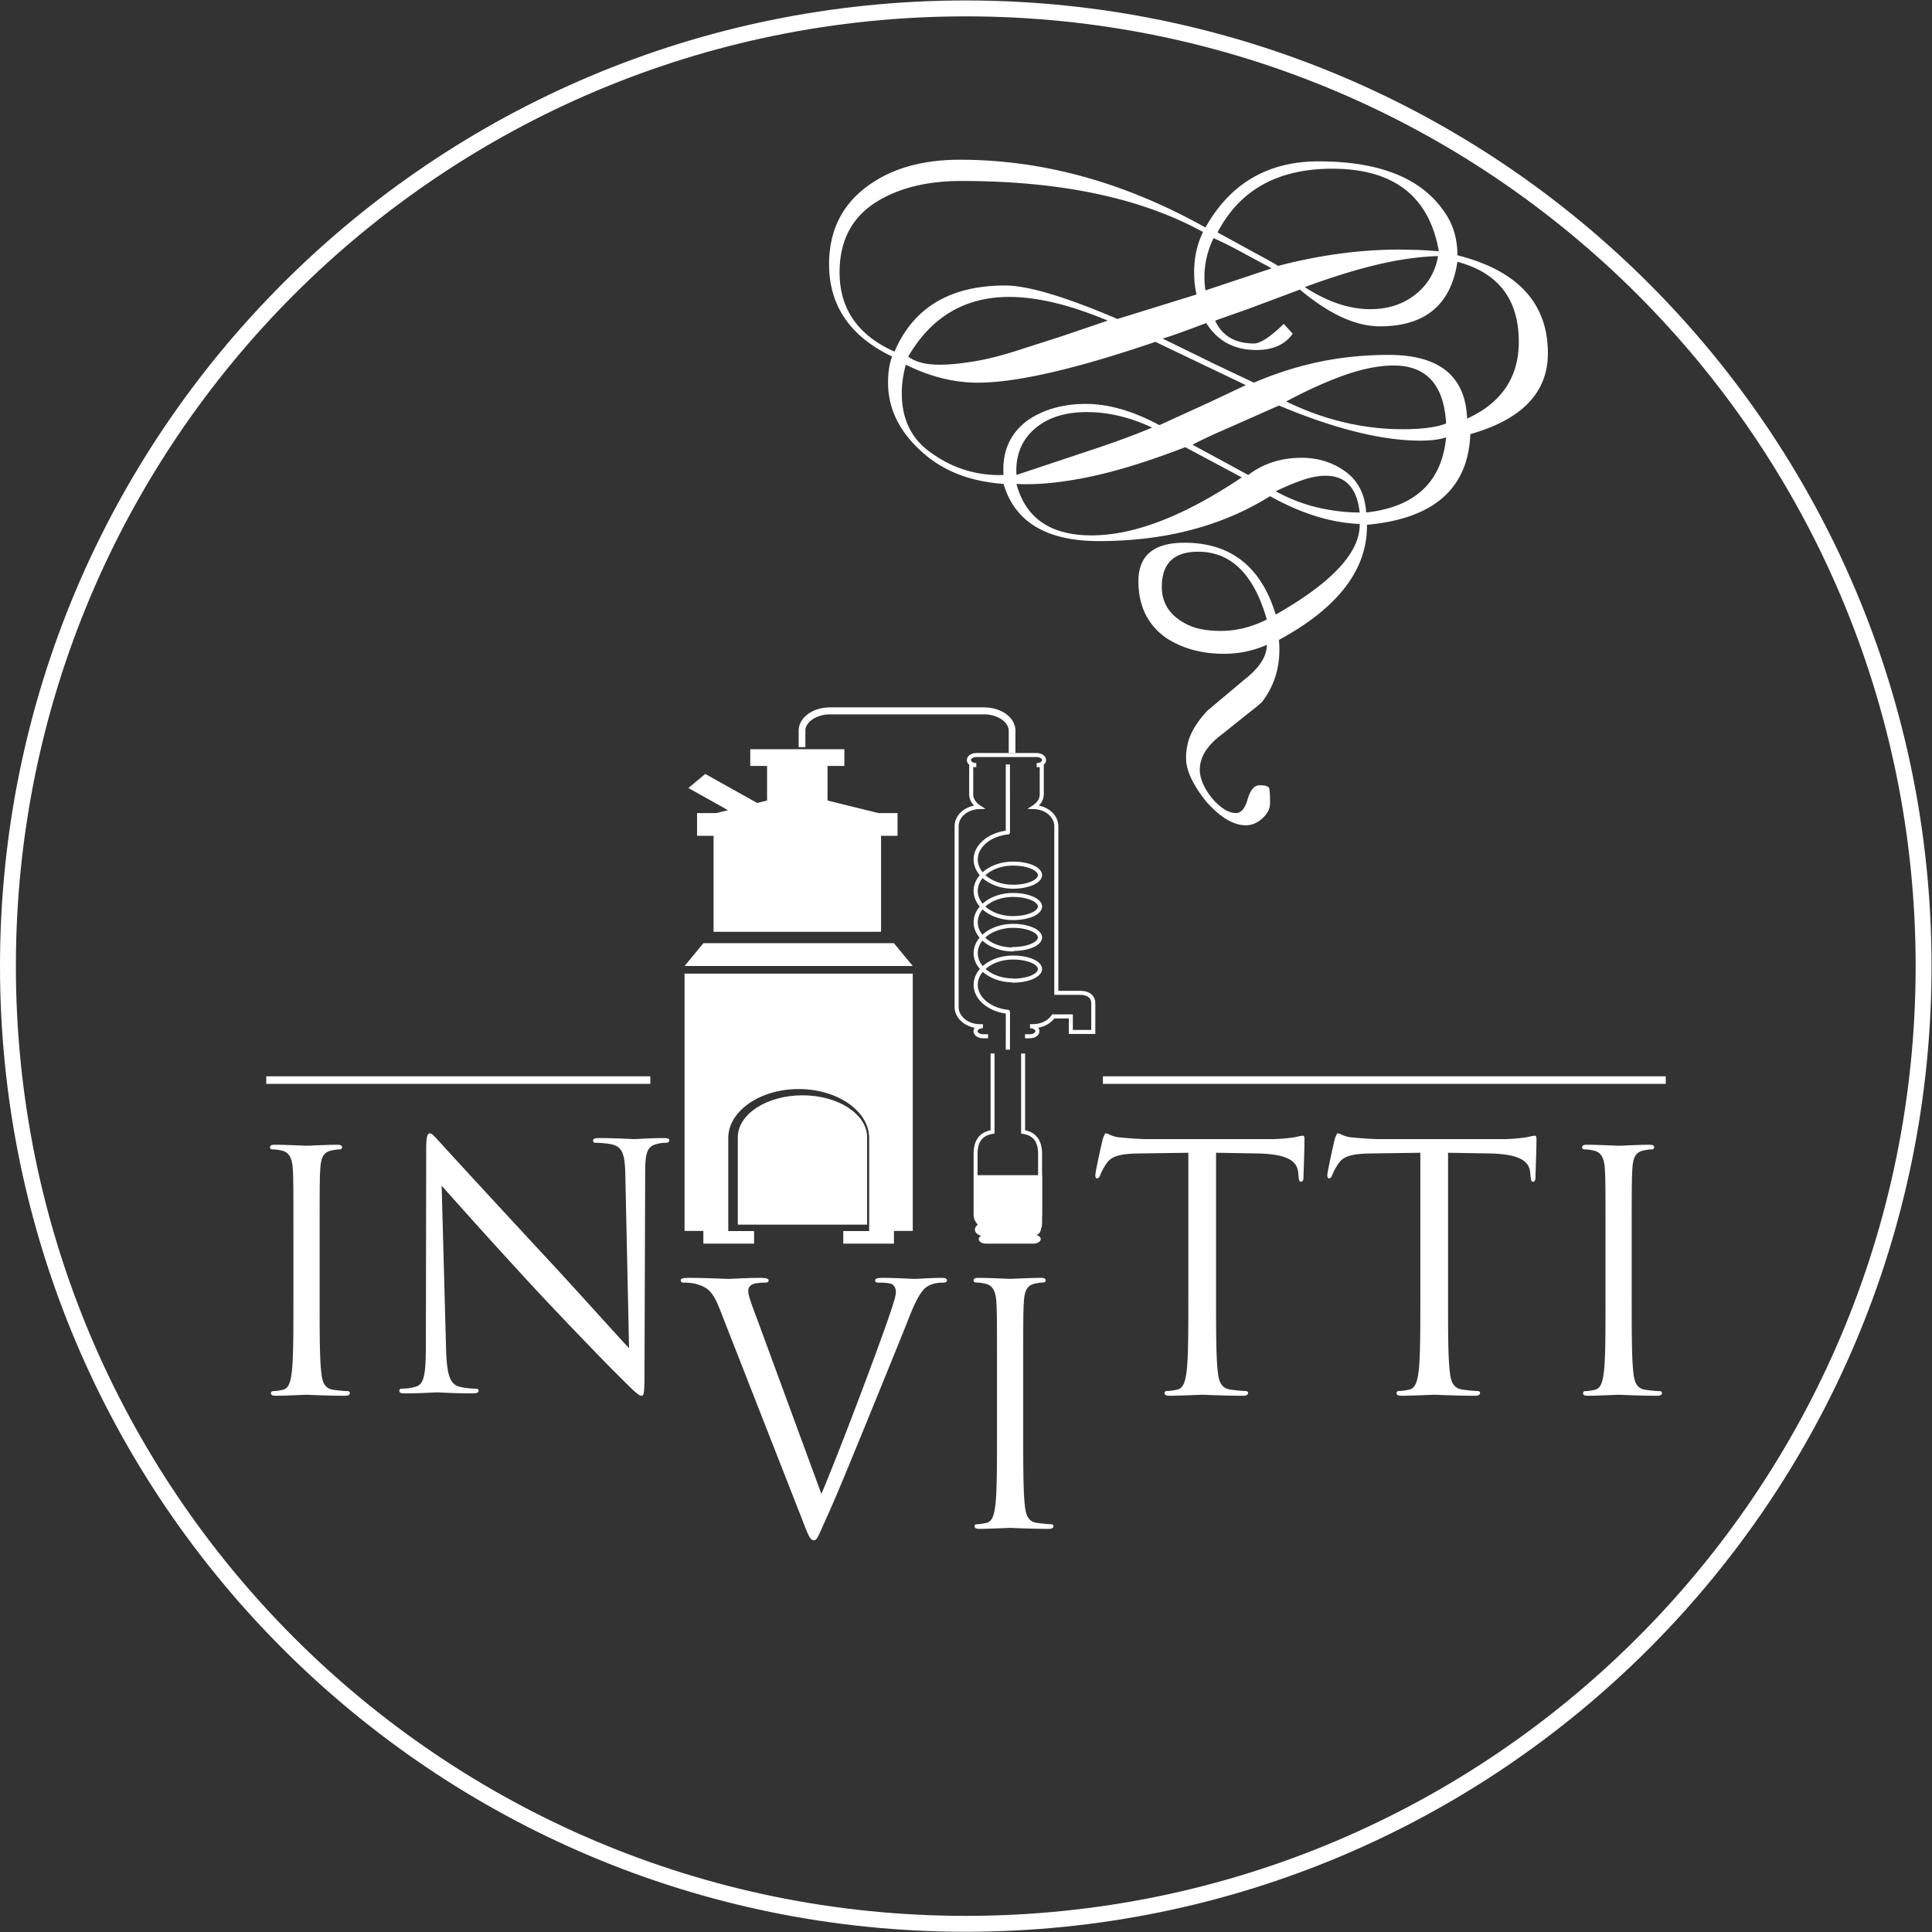
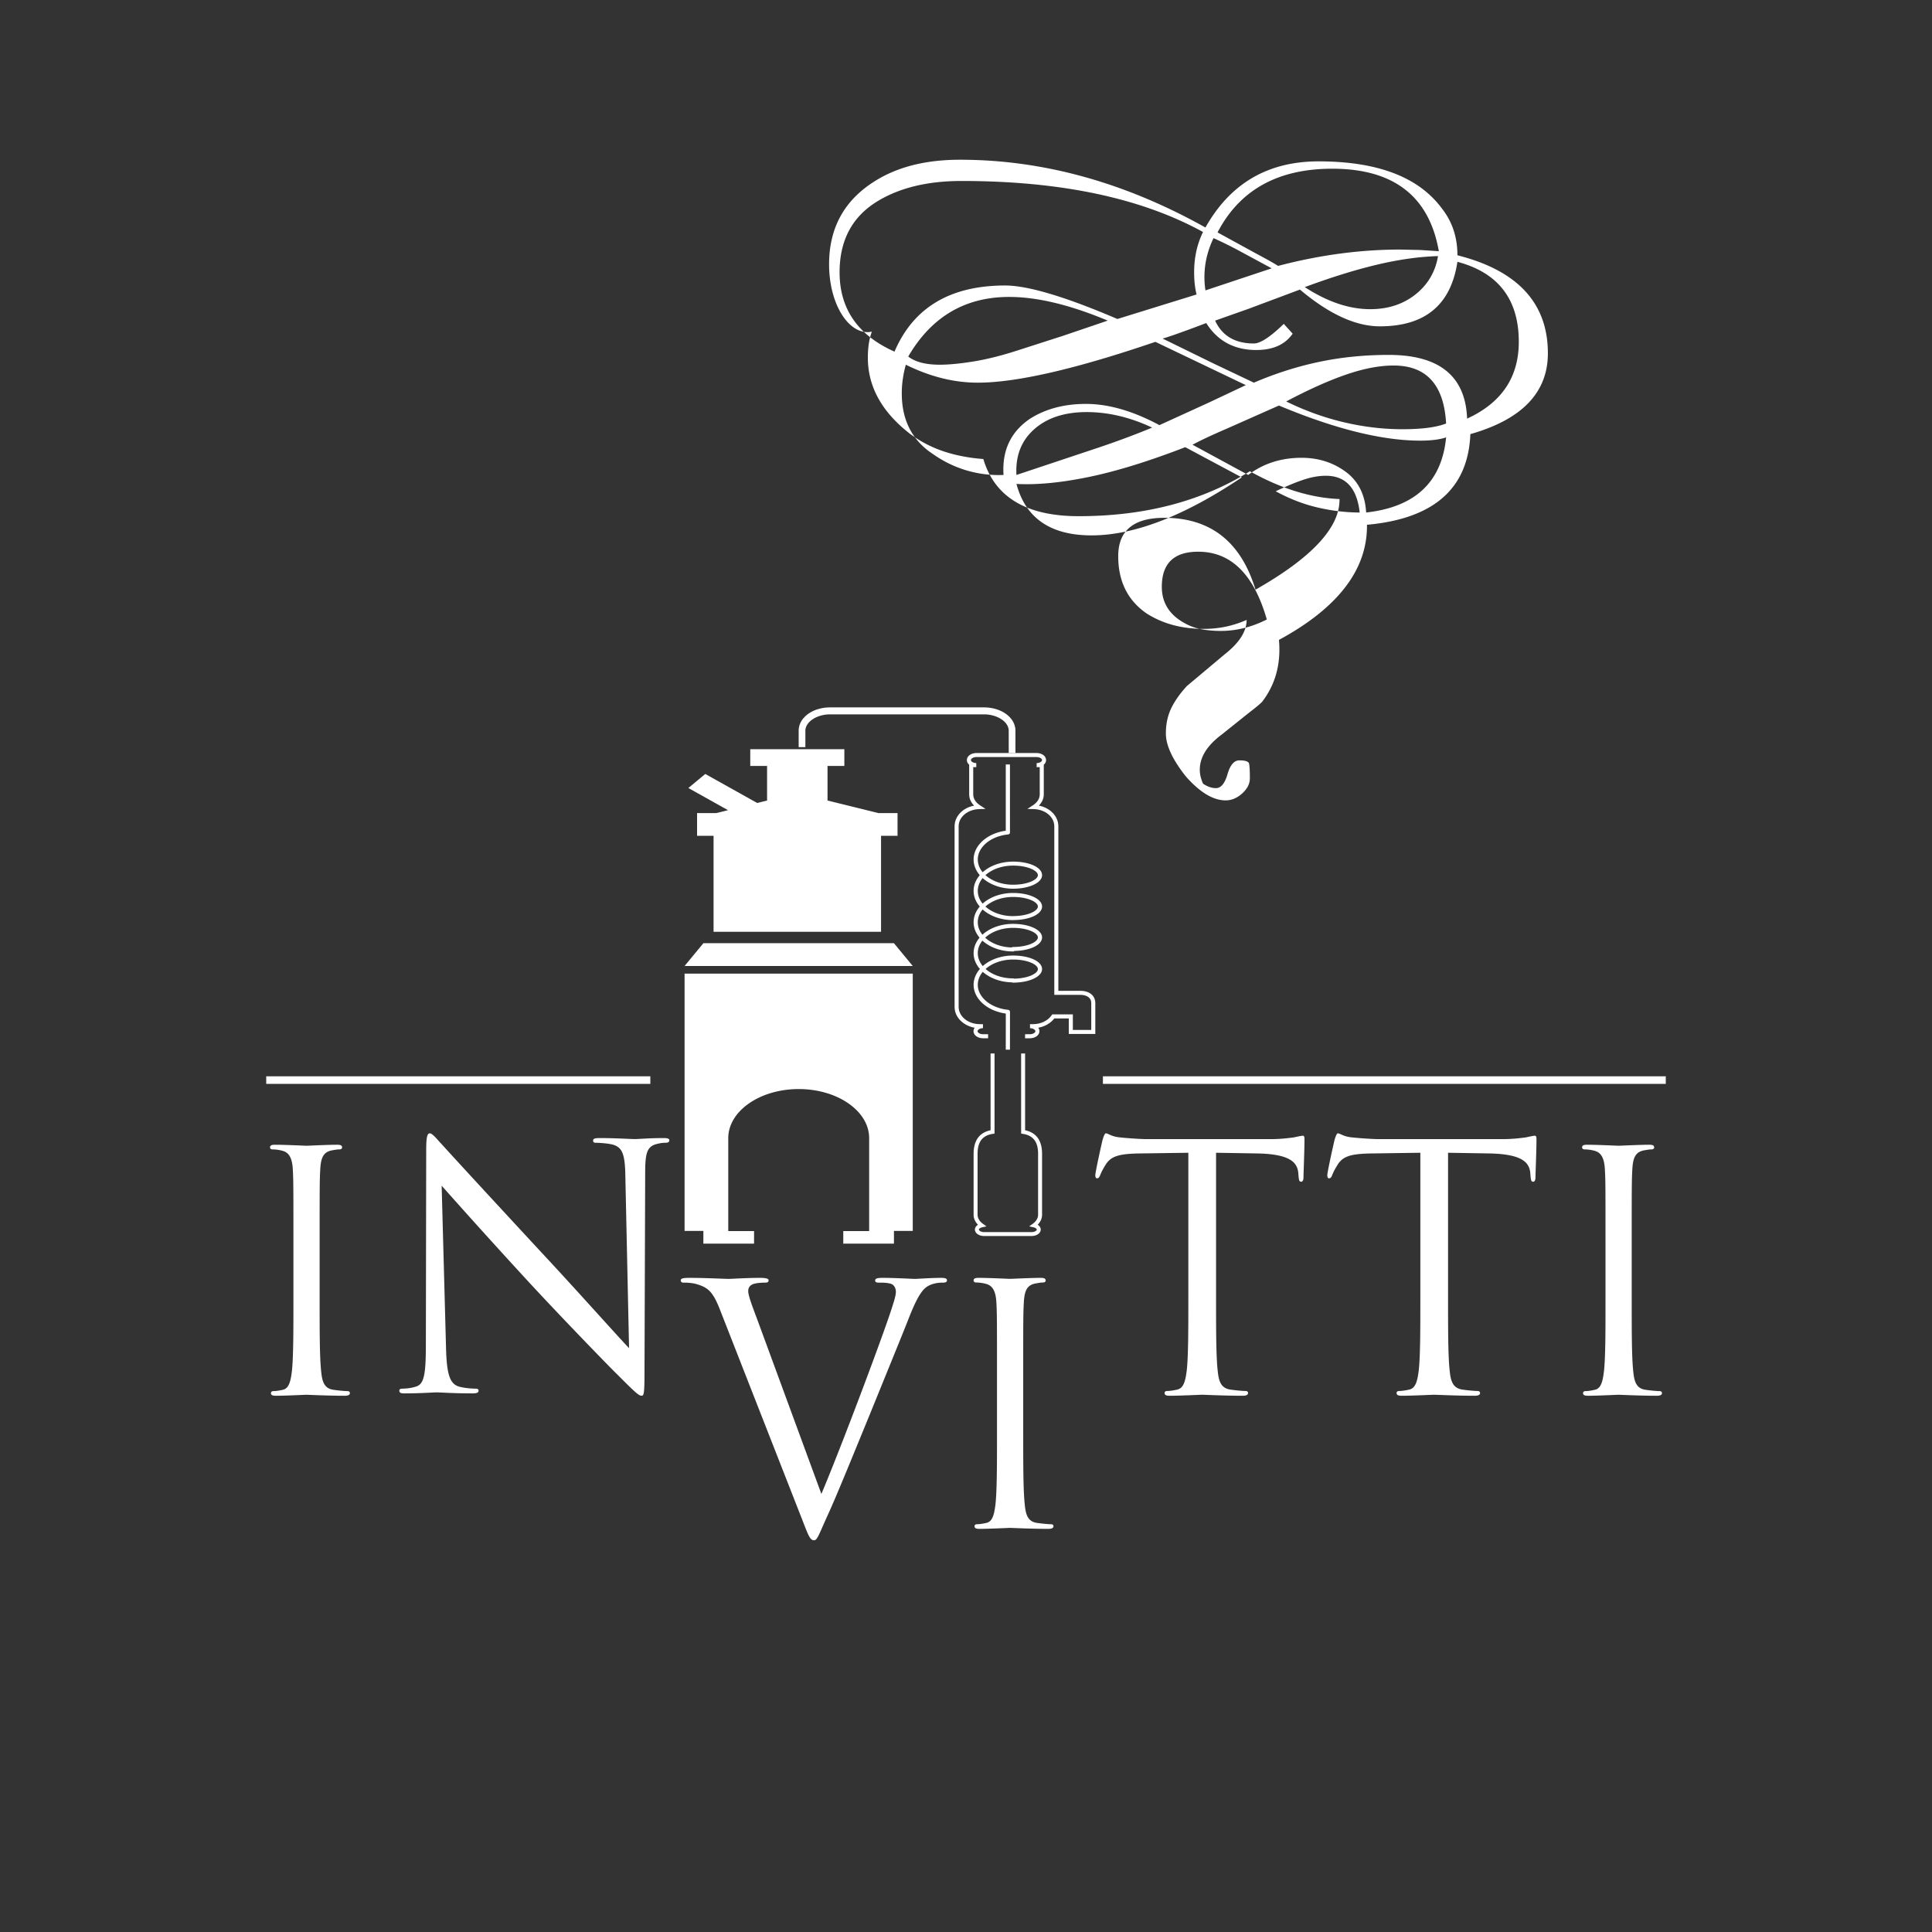
<svg xmlns="http://www.w3.org/2000/svg" width="508" height="508" viewBox="0 0 508 508" style="&#10;">
  <rect x="0" y="0" width="508" height="508" fill="#333333" stroke="none" />
  <defs>
    <path id="a" d="M0 .12h507.88v507.815H0z" />
    <path id="c" d="M0 508h508V0H0z" />
  </defs>
  <g fill="none" fill-rule="evenodd">
-     <path fill="#FFF" d="M253.938 503.759c-137.94 0-249.762-111.807-249.762-249.73 0-137.921 111.822-249.728 249.762-249.728C391.877 4.301 503.7 116.108 503.7 254.03c0 137.922-111.822 249.729-249.76 249.729M253.94.119C113.693.12 0 113.8 0 254.03c0 140.229 113.693 253.906 253.94 253.906 140.248 0 253.94-113.677 253.94-253.906 0-140.23-113.692-253.91-253.94-253.91" />
    <path fill="#FFF" d="M84.043 341.682c0 8.381 0 15.278.41 18.945.246 2.531.739 4.453 3.2 4.8 1.148.176 2.952.35 3.69.35.492 0 .657.262.657.526 0 .436-.41.697-1.313.697-4.511 0-9.68-.261-10.089-.261-.41 0-5.578.261-8.039.261-.903 0-1.313-.175-1.313-.697 0-.264.164-.527.656-.527.738 0 1.724-.173 2.462-.349 1.64-.347 2.05-2.269 2.378-4.8.41-3.667.41-10.564.41-18.945v-15.366c0-13.617 0-16.062-.163-18.854-.165-2.97-.985-4.454-2.79-4.89-.902-.262-1.968-.35-2.543-.35-.328 0-.656-.173-.656-.522 0-.525.41-.7 1.313-.7 2.707 0 7.875.262 8.285.262.41 0 5.578-.262 8.038-.262.903 0 1.314.175 1.314.7 0 .349-.33.522-.658.522-.574 0-1.066.088-2.05.263-2.215.436-2.871 1.92-3.036 4.977-.163 2.792-.163 5.237-.163 18.854v15.366zM117.276 354.301c.175 7.282 1.06 9.59 3.443 10.302 1.679.442 3.622.531 4.416.531.44 0 .707.179.707.534 0 .533-.53.71-1.59.71-5.034 0-8.566-.266-9.361-.266-.795 0-4.503.266-8.477.266-.884 0-1.414-.09-1.414-.71 0-.355.266-.534.707-.534.707 0 2.296-.089 3.62-.531 2.21-.623 2.649-3.198 2.649-11.278l.089-50.886c0-3.463.266-4.439.972-4.439s2.207 1.953 3.09 2.84c1.324 1.51 14.484 15.809 28.082 30.46 8.743 9.413 18.368 20.248 21.195 23.179l-.972-45.114c-.089-5.77-.706-7.724-3.444-8.435-1.59-.356-3.621-.445-4.327-.445-.618 0-.707-.266-.707-.62 0-.534.707-.623 1.766-.623 3.974 0 8.213.267 9.183.267.972 0 3.887-.267 7.507-.267.972 0 1.59.09 1.59.622 0 .355-.353.621-.971.621-.442 0-1.06 0-2.12.268-2.915.62-3.266 2.575-3.266 7.902l-.178 52.04c0 5.86-.176 6.305-.794 6.305-.707 0-1.768-.977-6.447-5.683-.972-.889-13.688-13.943-23.049-24.066a1855.272 1855.272 0 0 1-23.047-25.487l1.148 42.537zM215.976 392.813c5.094-12.01 16.862-43.282 18.796-49.735.438-1.344.79-2.599.79-3.404 0-.718-.264-1.614-1.141-2.063-1.055-.358-2.373-.358-3.339-.358-.527 0-.967-.088-.967-.536 0-.539.528-.717 1.933-.717 3.513 0 7.554.268 8.607.268.526 0 4.304-.268 6.85-.268.967 0 1.495.178 1.495.625 0 .45-.353.628-1.055.628-.616 0-2.548 0-4.216 1.075-1.142.807-2.46 2.33-4.831 8.424-.965 2.51-5.358 13.263-9.836 24.285-5.357 13.084-9.31 22.761-11.33 27.152-2.459 5.378-2.81 6.811-3.689 6.811-1.053 0-1.492-1.254-3.162-5.557l-21.517-54.93c-1.933-5.019-3.25-6.005-6.325-6.902-1.316-.358-2.809-.358-3.335-.358-.529 0-.704-.27-.704-.628 0-.537.879-.625 2.283-.625 4.216 0 9.222.268 10.276.268.88 0 4.831-.268 8.168-.268 1.58 0 2.372.178 2.372.625 0 .45-.264.628-.879.628-.965 0-2.546.09-3.337.448-.965.448-1.142 1.165-1.142 1.793 0 1.165 1.054 3.942 2.372 7.438l16.863 45.881zM269.043 376.682c0 8.38 0 15.278.41 18.945.245 2.53.738 4.453 3.199 4.802 1.149.174 2.954.348 3.692.348.492 0 .656.262.656.526 0 .436-.41.697-1.312.697-4.513 0-9.68-.26-10.09-.26-.41 0-5.578.26-8.039.26-.903 0-1.313-.175-1.313-.697 0-.264.165-.526.656-.526.738 0 1.722-.174 2.46-.348 1.642-.349 2.053-2.271 2.38-4.802.41-3.667.41-10.564.41-18.945v-15.366c0-13.618 0-16.063-.164-18.855-.164-2.97-.984-4.455-2.789-4.891-.903-.261-1.97-.35-2.543-.35-.328 0-.656-.173-.656-.522 0-.524.41-.698 1.312-.698 2.708 0 7.875.261 8.286.261.41 0 5.577-.261 8.038-.261.903 0 1.314.174 1.314.698 0 .35-.328.523-.656.523-.576 0-1.067.088-2.052.263-2.215.435-2.871 1.92-3.035 4.977-.164 2.792-.164 5.237-.164 18.855v15.366zM319.75 341.013c0 8.602 0 15.682.434 19.446.26 2.597.78 4.57 3.383 4.927 1.214.18 3.123.358 3.904.358.52 0 .694.27.694.54 0 .448-.433.716-1.387.716-4.772 0-10.238-.268-10.67-.268-.435 0-5.899.268-8.503.268-.955 0-1.387-.18-1.387-.716 0-.27.173-.54.692-.54.782 0 1.823-.178 2.603-.358 1.735-.357 2.17-2.33 2.516-4.927.434-3.764.434-10.844.434-19.446v-37.906l-12.839.18c-5.379.09-7.46.716-8.848 2.868-.955 1.524-1.214 2.149-1.474 2.779-.263.716-.523.894-.87.894-.26 0-.432-.268-.432-.804 0-.899 1.734-8.605 1.907-9.321.174-.537.521-1.703.87-1.703.605 0 1.474.895 3.815 1.077 2.515.267 5.813.446 6.853.446h32.533c2.777 0 4.77-.269 6.159-.446 1.301-.269 2.082-.45 2.429-.45.434 0 .434.54.434 1.076 0 2.687-.26 8.872-.26 9.857 0 .805-.261 1.165-.606 1.165-.436 0-.61-.269-.696-1.523l-.087-.987c-.347-2.687-2.342-4.748-10.67-4.928l-10.93-.18v37.906zM380.75 341.013c0 8.602 0 15.682.435 19.446.26 2.597.78 4.57 3.382 4.927 1.215.18 3.124.358 3.905.358.52 0 .695.27.695.54 0 .448-.436.716-1.388.716-4.773 0-10.237-.268-10.672-.268-.432 0-5.898.268-8.5.268-.956 0-1.39-.18-1.39-.716 0-.27.175-.54.695-.54.78 0 1.822-.178 2.602-.358 1.735-.357 2.17-2.33 2.516-4.927.434-3.764.434-10.844.434-19.446v-37.906l-12.84.18c-5.379.09-7.46.716-8.848 2.868-.955 1.524-1.214 2.149-1.474 2.779-.261.716-.521.894-.868.894-.26 0-.434-.268-.434-.804 0-.899 1.735-8.605 1.909-9.321.172-.537.519-1.703.867-1.703.607 0 1.475.895 3.818 1.077 2.515.267 5.812.446 6.853.446h32.531c2.777 0 4.772-.269 6.16-.446 1.3-.269 2.082-.45 2.428-.45.434 0 .434.54.434 1.076 0 2.687-.26 8.872-.26 9.857 0 .805-.26 1.165-.606 1.165-.435 0-.609-.269-.696-1.523l-.085-.987c-.347-2.687-2.343-4.748-10.67-4.928l-10.932-.18v37.906zM429.042 341.682c0 8.381 0 15.278.41 18.945.248 2.531.739 4.453 3.2 4.8 1.148.176 2.953.35 3.692.35.492 0 .656.262.656.526 0 .436-.41.697-1.312.697-4.513 0-9.68-.261-10.09-.261-.411 0-5.578.261-8.039.261-.903 0-1.313-.175-1.313-.697 0-.264.163-.527.656-.527.738 0 1.722-.173 2.46-.349 1.642-.347 2.052-2.269 2.38-4.8.41-3.667.41-10.564.41-18.945v-15.366c0-13.617 0-16.062-.164-18.854-.163-2.97-.984-4.454-2.789-4.89-.903-.262-1.97-.35-2.543-.35-.328 0-.656-.173-.656-.522 0-.525.41-.7 1.312-.7 2.708 0 7.875.262 8.285.262.41 0 5.578-.262 8.04-.262.902 0 1.312.175 1.312.7 0 .349-.328.522-.656.522-.575 0-1.066.088-2.051.263-2.214.436-2.871 1.92-3.035 4.977-.165 2.792-.165 5.237-.165 18.854v15.366zM188.338 213.788h-5.051v5.977h4.337V245h44.037v-25.235H236v-5.977h-5.052l-13.357-3.295v-9.1h4.423V197h-24.742v4.392h4.422v9.101l-2.604.64-13.646-7.628-4.444 3.697 10.417 5.826zM240 254l-4.955-6h-50.091L180 254zM180 256v67.651h4.946V327h13.326v-3.3h-6.783v-24.437c.007-7.123 8.317-12.906 18.524-12.906 10.21 0 18.518 5.783 18.523 12.892v24.45h-6.805V327h13.325v-3.349H240V256h-60z" />
-     <path fill="#FFF" d="M194 322h34v-22.963c-.003-6.085-7.629-11.037-16.998-11.037-9.369 0-16.995 4.946-17.002 11.025V322zM274 321.831V309h-17v12.831c0 1.112.622 2.114 1.624 2.853-.735.164-1.275.599-1.275 1.12 0 .66.853 1.196 1.904 1.196h12.493c1.05 0 1.904-.536 1.904-1.197 0-.52-.538-.955-1.274-1.12 1.003-.738 1.624-1.74 1.624-2.852" />
    <path fill="#FFF" d="M70 285h101v-2H70zM290 285h148v-2H290zM270.828 273h-1.299v-1.062h1.3c.81 0 1.416-.418 1.416-.793 0-.375-.606-.793-1.417-.793v-1.061h.803c2.024 0 3.894-.895 4.88-2.336l.158-.232h5.425v4.085h4.841v-7.122c0-1.273-1.117-2.096-2.847-2.096h-6.87v-44.326c0-2.446-2.364-4.43-5.381-4.518l-1.698-.05 1.422-.925c1.177-.765 1.825-1.787 1.825-2.877v-7.189h-.807v-1.061c.833 0 1.414-.418 1.414-.793 0-.372-.605-.79-1.414-.79h-15.876c-.808 0-1.411.418-1.411.79 0 .374.603.793 1.411.793v1.061h-.803v7.189c0 1.09.646 2.113 1.82 2.877l1.421.926-1.696.05c-3.017.087-5.38 2.072-5.38 4.517v47.503c0 2.494 2.502 4.524 5.579 4.524h.811v1.061c-.81 0-1.417.418-1.417.793 0 .375.606.793 1.417.793h1.355V273h-1.355c-1.391 0-2.482-.815-2.482-1.855 0-.333.112-.643.31-.91-3.013-.53-5.283-2.78-5.283-5.468v-47.503c0-2.65 2.163-4.859 5.118-5.435-.826-.848-1.283-1.873-1.283-2.935v-7.813c-.38-.325-.608-.754-.608-1.23 0-1.038 1.088-1.851 2.476-1.851h15.876c1.39 0 2.479.813 2.479 1.851 0 .475-.228.903-.607 1.228v7.815c0 1.061-.458 2.087-1.286 2.935 2.955.577 5.118 2.786 5.118 5.435v43.265h5.805c2.702 0 3.912 1.585 3.912 3.157v8.184h-6.971v-4.086h-3.806c-.966 1.265-2.5 2.141-4.225 2.448.2.268.312.579.312.913 0 1.04-1.09 1.855-2.482 1.855" mask="url(#d)" />
-     <path fill="#FFF" d="M267 198h-1.767v-5.853c0-2.34-2.99-4.316-6.529-4.316h-40.408c-3.54 0-6.529 1.976-6.529 4.316v4.313H210v-4.313c0-3.447 3.644-6.147 8.296-6.147h40.408c4.652 0 8.296 2.7 8.296 6.147V198zM259.112 230.116c1.699 1.53 4.319 2.513 7.254 2.513 3.85 0 6.534-1.324 6.534-2.513 0-1.189-2.683-2.514-6.534-2.514-2.935 0-5.555.983-7.254 2.514zm-.008 8.25c1.675 1.513 4.25 2.493 7.14 2.52.039-.01.08-.014.122-.014 3.85 0 6.534-1.324 6.534-2.512 0-1.19-2.683-2.516-6.534-2.516-2.94 0-5.564.986-7.262 2.522zm-.064 8.185c1.629 1.505 4.138 2.496 6.969 2.574a.565.565 0 0 1 .357-.126c3.85 0 6.534-1.324 6.534-2.512 0-1.19-2.683-2.515-6.534-2.515-2.976 0-5.63 1.01-7.326 2.579zm.111 8.227c1.7 1.51 4.303 2.479 7.215 2.479.1 0 .193.025.273.069 3.704-.061 6.261-1.35 6.261-2.51 0-1.19-2.683-2.516-6.534-2.516-2.912 0-5.515.968-7.215 2.478zM265.556 276l-1.1-.001.01-9.496c-4.86-.667-8.466-3.855-8.466-7.56 0-1.534.608-2.963 1.655-4.164-1.047-1.201-1.655-2.63-1.655-4.164 0-1.49.575-2.884 1.569-4.064-.994-1.18-1.569-2.573-1.569-4.063 0-1.515.594-2.93 1.618-4.122-1.024-1.192-1.618-2.607-1.618-4.122 0-1.518.596-2.935 1.624-4.128-1.028-1.194-1.624-2.61-1.624-4.129 0-3.704 3.601-6.89 8.457-7.56V201h1.1l.004 17.833a.506.506 0 0 1-.12.384.56.56 0 0 1-.37.192c-4.544.456-7.971 3.285-7.971 6.578 0 1.227.465 2.376 1.277 3.363 1.903-1.706 4.777-2.795 7.989-2.795 4.352 0 7.634 1.53 7.634 3.561 0 1.997-3.354 3.56-7.634 3.56-3.212 0-6.086-1.088-7.99-2.794-.81.987-1.276 2.136-1.276 3.362 0 1.223.463 2.37 1.27 3.355 1.903-1.71 4.78-2.802 7.996-2.802 4.28 0 7.634 1.565 7.634 3.563 0 2.009-3.218 3.529-7.508 3.558a.56.56 0 0 1-.126.015c-3.215 0-6.093-1.091-7.996-2.8-.807.985-1.27 2.132-1.27 3.355 0 1.195.442 2.317 1.216 3.287 1.902-1.738 4.804-2.85 8.05-2.85 4.28 0 7.634 1.564 7.634 3.562 0 1.971-3.099 3.472-7.267 3.556a.564.564 0 0 1-.367.133c-3.246 0-6.148-1.112-8.05-2.849-.774.97-1.216 2.093-1.216 3.288 0 1.243.478 2.407 1.31 3.403 1.903-1.689 4.763-2.765 7.956-2.765 4.352 0 7.634 1.532 7.634 3.562 0 1.996-3.354 3.56-7.634 3.56a.57.57 0 0 1-.283-.074c-3.078-.062-5.826-1.123-7.672-2.762-.833.996-1.311 2.16-1.311 3.404 0 3.286 3.418 6.112 7.951 6.575a.582.582 0 0 1 .346.15c.103.1.17.232.17.371l-.01 9.961zM271.23 325h-12.46c-1.357 0-2.42-.745-2.42-1.696 0-.506.299-.957.804-1.266-.75-.765-1.154-1.68-1.154-2.642V303.39c0-3.496 1.5-5.58 4.46-6.2V277h1.043v21.065l-.441.068c-2.742.423-4.018 2.093-4.018 5.256v16.007c0 .883.499 1.73 1.405 2.388l.933.677-1.127.248c-.54.119-.861.396-.861.595 0 .269.536.66 1.376.66h12.46c.84 0 1.377-.391 1.377-.66 0-.2-.322-.476-.861-.595l-1.128-.248.933-.677c.906-.657 1.405-1.505 1.405-2.388V303.39c0-3.163-1.277-4.833-4.019-5.256l-.442-.068V277h1.044v20.189c2.96.62 4.461 2.704 4.461 6.2v16.007c0 .963-.404 1.877-1.153 2.642.505.31.803.76.803 1.266 0 .951-1.063 1.696-2.42 1.696M218 69.486c0-9.59 4.035-16.892 12.105-21.902C236.051 43.862 243.484 42 252.403 42c21.803 0 43.322 5.942 64.557 17.822 6.513-11.595 16.423-17.393 29.73-17.393 15.573 0 26.403 4.152 32.491 12.456 2.69 3.435 4.035 7.515 4.035 12.238C399.072 71.132 407 79.721 407 92.89c0 10.307-6.795 17.392-20.386 21.258-.567 14.314-9.628 22.26-27.182 23.834.141 11.739-7.574 21.83-23.147 30.277.565 6.298-.92 11.738-4.46 16.318-.566.573-1.734 1.54-3.503 2.899l-7.115 5.69c-3.823 2.864-5.734 5.94-5.734 9.233 0 1.146.283 2.362.849 3.65a16.326 16.326 0 0 0 2.23 3.652 14.801 14.801 0 0 0 3.08 2.898c1.132.787 2.265 1.181 3.398 1.181 1.274 0 2.265-1.145 2.973-3.436.708-2.577 1.77-3.865 3.186-3.865 1.556 0 2.405.287 2.547.86.142.57.212 1.86.212 3.863 0 1.433-.671 2.757-2.017 3.974-1.345 1.216-2.795 1.824-4.353 1.824-3.256 0-6.724-2.076-10.405-6.226-3.54-4.438-5.31-8.232-5.31-11.38 0-2.434.46-4.617 1.38-6.55.92-1.933 2.301-3.9 4.141-5.904l9.981-8.376c3.824-3.005 5.734-6.011 5.734-9.017-3.539 1.574-7.29 2.361-11.255 2.361-5.804 0-10.83-1.36-15.078-4.078-4.955-3.437-7.432-8.447-7.432-15.032 0-6.728 4.034-10.091 12.105-10.091 12.174 0 20.175 6.298 23.996 18.894 14.865-8.445 22.228-16.39 22.085-23.833-7.503-.287-15.36-2.72-23.572-7.302-12.6 7.874-27.607 11.81-45.02 11.81-13.732 0-22.084-5.009-25.058-15.03-3.823-.286-7.326-.966-10.512-2.04a31.452 31.452 0 0 1-8.812-4.617c-7.362-5.726-11.043-12.382-11.043-19.969 0-2.72.354-5.01 1.062-6.872C223.522 88.453 218 80.365 218 69.486m2.761 2.12c0 9.609 4.814 16.56 14.44 20.854 4.955-11.595 14.654-17.392 29.093-17.392 5.947 0 15.787 2.934 29.519 8.805l20.81-6.443c-.425-1.72-.636-3.662-.636-5.824 0-3.896.78-7.431 2.335-10.605-16.28-8.945-37.445-13.417-63.494-13.417-8.777 0-16.069 1.73-21.873 5.194-6.796 4.039-10.194 10.315-10.194 18.828m18.051 22.142c1.84 1.433 4.601 2.149 8.282 2.149 2.407 0 5.38-.287 8.918-.859 3.54-.574 7.505-1.575 11.893-3.007l11.68-3.757 11.68-3.972c-9.91-4.151-18.546-6.227-25.909-6.227-11.608 0-20.456 5.224-26.544 15.673m-1.698 9.664c0 7.014 2.689 12.311 8.068 15.89 2.832 2.003 5.84 3.47 9.026 4.402a29.641 29.641 0 0 0 9.662 1.18c-.425-6.442 1.911-11.38 7.007-14.816 4.106-2.576 8.99-3.864 14.654-3.864 5.946 0 12.387 1.86 19.325 5.582l13.166-6.012 9.556-4.509-23.785-11.38c-20.953 7.156-36.525 10.735-46.718 10.735-6.23 0-12.53-1.575-18.9-4.723-.707 2.576-1.061 5.081-1.061 7.515m79.846-27.056l17.413-5.798-7.751-4.186a106.091 106.091 0 0 0-7.539-3.758c-2.123 4.438-2.832 9.019-2.123 13.742m-49.692 48.529l19.643-6.55c5.876-1.933 11.22-3.902 16.033-5.904-5.804-2.72-11.538-4.08-17.201-4.08-5.805 0-10.406 1.502-13.803 4.51-3.397 3.005-4.955 7.013-4.672 12.024m52.877-63.773l10.193 5.582c2.69 1.432 4.602 2.505 5.734 3.221 10.902-2.863 21.59-4.295 32.066-4.295l5.204.108 4.99.323c-2.548-14.459-11.893-21.689-28.032-21.689-14.299 0-24.35 5.584-30.155 16.75m-52.877 66.133c2.407 9.02 8.989 13.529 19.75 13.529 11.184 0 24.35-5.082 39.498-15.246l-14.865-7.945c-9.627 3.722-18.087 6.334-25.377 7.838-7.291 1.503-13.626 2.111-19.006 1.824m75.812-51.748c5.947 3.866 11.68 5.798 17.201 5.798 4.672 0 8.636-1.289 11.893-3.865 3.256-2.576 5.237-5.94 5.945-10.09-4.955.141-10.3.893-16.033 2.253-5.734 1.359-12.07 3.328-19.006 5.904m-37.375 13.528l13.378 6.55 10.619 5.045c5.663-2.433 11.397-4.258 17.201-5.475 5.805-1.217 11.89-1.826 18.262-1.826 13.308 0 20.175 5.583 20.6 16.75 9.06-4.152 13.59-10.88 13.59-20.185 0-11.165-5.38-18.18-16.139-21.043-1.7 11.31-8.494 16.963-20.387 16.963-6.37 0-13.378-3.221-21.023-9.662l-13.484 5.046-8.814 3.114c1.84 4.007 5.238 6.011 10.194 6.011 1.698 0 4.317-1.717 7.857-5.152l2.336 2.576c-1.982 2.863-5.168 4.294-9.557 4.294-5.805 0-10.193-2.361-13.165-7.086-5.663 2.147-9.485 3.508-11.468 4.08m32.491 16.534c4.954 2.434 10.016 4.258 15.183 5.475 5.168 1.217 10.3 1.826 15.397 1.826 5.096 0 8.919-.502 11.467-1.503-.567-10.165-5.167-15.246-13.804-15.246-3.68 0-7.821.787-12.422 2.362-4.601 1.575-9.875 3.936-15.82 7.086m-24.635 11.381l14.652 7.945c3.965-3.008 8.636-4.51 14.016-4.51 4.39 0 8.247 1.217 11.574 3.65 3.327 2.434 5.133 6.012 5.415 10.737 12.884-1.432 19.891-8.017 21.024-19.755-1.7.572-3.964.859-6.795.859-10.052 0-22.44-3.079-37.163-9.233l-13.804 6.119c-3.822 1.646-6.795 3.043-8.919 4.188m-8.07 37.361c0 3.865 1.699 6.871 5.097 9.02 1.557 1 3.185 1.681 4.884 2.039 1.7.357 3.54.537 5.522.537 4.106 0 8.14-1.003 12.104-3.006-3.397-11.882-9.415-17.822-18.051-17.822-6.37 0-9.556 3.077-9.556 9.232m29.943-25.123c3.681 2.005 7.398 3.436 11.15 4.294 3.75.86 7.397 1.29 10.935 1.29-.707-6.443-3.68-9.663-8.918-9.663-1.841 0-3.823.357-5.947 1.074-2.123.716-4.53 1.717-7.22 3.005" />
+     <path fill="#FFF" d="M267 198h-1.767v-5.853c0-2.34-2.99-4.316-6.529-4.316h-40.408c-3.54 0-6.529 1.976-6.529 4.316v4.313H210v-4.313c0-3.447 3.644-6.147 8.296-6.147h40.408c4.652 0 8.296 2.7 8.296 6.147V198zM259.112 230.116c1.699 1.53 4.319 2.513 7.254 2.513 3.85 0 6.534-1.324 6.534-2.513 0-1.189-2.683-2.514-6.534-2.514-2.935 0-5.555.983-7.254 2.514zm-.008 8.25c1.675 1.513 4.25 2.493 7.14 2.52.039-.01.08-.014.122-.014 3.85 0 6.534-1.324 6.534-2.512 0-1.19-2.683-2.516-6.534-2.516-2.94 0-5.564.986-7.262 2.522zm-.064 8.185c1.629 1.505 4.138 2.496 6.969 2.574a.565.565 0 0 1 .357-.126c3.85 0 6.534-1.324 6.534-2.512 0-1.19-2.683-2.515-6.534-2.515-2.976 0-5.63 1.01-7.326 2.579zm.111 8.227c1.7 1.51 4.303 2.479 7.215 2.479.1 0 .193.025.273.069 3.704-.061 6.261-1.35 6.261-2.51 0-1.19-2.683-2.516-6.534-2.516-2.912 0-5.515.968-7.215 2.478zM265.556 276l-1.1-.001.01-9.496c-4.86-.667-8.466-3.855-8.466-7.56 0-1.534.608-2.963 1.655-4.164-1.047-1.201-1.655-2.63-1.655-4.164 0-1.49.575-2.884 1.569-4.064-.994-1.18-1.569-2.573-1.569-4.063 0-1.515.594-2.93 1.618-4.122-1.024-1.192-1.618-2.607-1.618-4.122 0-1.518.596-2.935 1.624-4.128-1.028-1.194-1.624-2.61-1.624-4.129 0-3.704 3.601-6.89 8.457-7.56V201h1.1l.004 17.833a.506.506 0 0 1-.12.384.56.56 0 0 1-.37.192c-4.544.456-7.971 3.285-7.971 6.578 0 1.227.465 2.376 1.277 3.363 1.903-1.706 4.777-2.795 7.989-2.795 4.352 0 7.634 1.53 7.634 3.561 0 1.997-3.354 3.56-7.634 3.56-3.212 0-6.086-1.088-7.99-2.794-.81.987-1.276 2.136-1.276 3.362 0 1.223.463 2.37 1.27 3.355 1.903-1.71 4.78-2.802 7.996-2.802 4.28 0 7.634 1.565 7.634 3.563 0 2.009-3.218 3.529-7.508 3.558a.56.56 0 0 1-.126.015c-3.215 0-6.093-1.091-7.996-2.8-.807.985-1.27 2.132-1.27 3.355 0 1.195.442 2.317 1.216 3.287 1.902-1.738 4.804-2.85 8.05-2.85 4.28 0 7.634 1.564 7.634 3.562 0 1.971-3.099 3.472-7.267 3.556a.564.564 0 0 1-.367.133c-3.246 0-6.148-1.112-8.05-2.849-.774.97-1.216 2.093-1.216 3.288 0 1.243.478 2.407 1.31 3.403 1.903-1.689 4.763-2.765 7.956-2.765 4.352 0 7.634 1.532 7.634 3.562 0 1.996-3.354 3.56-7.634 3.56a.57.57 0 0 1-.283-.074c-3.078-.062-5.826-1.123-7.672-2.762-.833.996-1.311 2.16-1.311 3.404 0 3.286 3.418 6.112 7.951 6.575a.582.582 0 0 1 .346.15c.103.1.17.232.17.371l-.01 9.961zM271.23 325h-12.46c-1.357 0-2.42-.745-2.42-1.696 0-.506.299-.957.804-1.266-.75-.765-1.154-1.68-1.154-2.642V303.39c0-3.496 1.5-5.58 4.46-6.2V277h1.043v21.065l-.441.068c-2.742.423-4.018 2.093-4.018 5.256v16.007c0 .883.499 1.73 1.405 2.388l.933.677-1.127.248c-.54.119-.861.396-.861.595 0 .269.536.66 1.376.66h12.46c.84 0 1.377-.391 1.377-.66 0-.2-.322-.476-.861-.595l-1.128-.248.933-.677c.906-.657 1.405-1.505 1.405-2.388V303.39c0-3.163-1.277-4.833-4.019-5.256l-.442-.068V277h1.044v20.189c2.96.62 4.461 2.704 4.461 6.2v16.007c0 .963-.404 1.877-1.153 2.642.505.31.803.76.803 1.266 0 .951-1.063 1.696-2.42 1.696M218 69.486c0-9.59 4.035-16.892 12.105-21.902C236.051 43.862 243.484 42 252.403 42c21.803 0 43.322 5.942 64.557 17.822 6.513-11.595 16.423-17.393 29.73-17.393 15.573 0 26.403 4.152 32.491 12.456 2.69 3.435 4.035 7.515 4.035 12.238C399.072 71.132 407 79.721 407 92.89c0 10.307-6.795 17.392-20.386 21.258-.567 14.314-9.628 22.26-27.182 23.834.141 11.739-7.574 21.83-23.147 30.277.565 6.298-.92 11.738-4.46 16.318-.566.573-1.734 1.54-3.503 2.899l-7.115 5.69c-3.823 2.864-5.734 5.94-5.734 9.233 0 1.146.283 2.362.849 3.65c1.132.787 2.265 1.181 3.398 1.181 1.274 0 2.265-1.145 2.973-3.436.708-2.577 1.77-3.865 3.186-3.865 1.556 0 2.405.287 2.547.86.142.57.212 1.86.212 3.863 0 1.433-.671 2.757-2.017 3.974-1.345 1.216-2.795 1.824-4.353 1.824-3.256 0-6.724-2.076-10.405-6.226-3.54-4.438-5.31-8.232-5.31-11.38 0-2.434.46-4.617 1.38-6.55.92-1.933 2.301-3.9 4.141-5.904l9.981-8.376c3.824-3.005 5.734-6.011 5.734-9.017-3.539 1.574-7.29 2.361-11.255 2.361-5.804 0-10.83-1.36-15.078-4.078-4.955-3.437-7.432-8.447-7.432-15.032 0-6.728 4.034-10.091 12.105-10.091 12.174 0 20.175 6.298 23.996 18.894 14.865-8.445 22.228-16.39 22.085-23.833-7.503-.287-15.36-2.72-23.572-7.302-12.6 7.874-27.607 11.81-45.02 11.81-13.732 0-22.084-5.009-25.058-15.03-3.823-.286-7.326-.966-10.512-2.04a31.452 31.452 0 0 1-8.812-4.617c-7.362-5.726-11.043-12.382-11.043-19.969 0-2.72.354-5.01 1.062-6.872C223.522 88.453 218 80.365 218 69.486m2.761 2.12c0 9.609 4.814 16.56 14.44 20.854 4.955-11.595 14.654-17.392 29.093-17.392 5.947 0 15.787 2.934 29.519 8.805l20.81-6.443c-.425-1.72-.636-3.662-.636-5.824 0-3.896.78-7.431 2.335-10.605-16.28-8.945-37.445-13.417-63.494-13.417-8.777 0-16.069 1.73-21.873 5.194-6.796 4.039-10.194 10.315-10.194 18.828m18.051 22.142c1.84 1.433 4.601 2.149 8.282 2.149 2.407 0 5.38-.287 8.918-.859 3.54-.574 7.505-1.575 11.893-3.007l11.68-3.757 11.68-3.972c-9.91-4.151-18.546-6.227-25.909-6.227-11.608 0-20.456 5.224-26.544 15.673m-1.698 9.664c0 7.014 2.689 12.311 8.068 15.89 2.832 2.003 5.84 3.47 9.026 4.402a29.641 29.641 0 0 0 9.662 1.18c-.425-6.442 1.911-11.38 7.007-14.816 4.106-2.576 8.99-3.864 14.654-3.864 5.946 0 12.387 1.86 19.325 5.582l13.166-6.012 9.556-4.509-23.785-11.38c-20.953 7.156-36.525 10.735-46.718 10.735-6.23 0-12.53-1.575-18.9-4.723-.707 2.576-1.061 5.081-1.061 7.515m79.846-27.056l17.413-5.798-7.751-4.186a106.091 106.091 0 0 0-7.539-3.758c-2.123 4.438-2.832 9.019-2.123 13.742m-49.692 48.529l19.643-6.55c5.876-1.933 11.22-3.902 16.033-5.904-5.804-2.72-11.538-4.08-17.201-4.08-5.805 0-10.406 1.502-13.803 4.51-3.397 3.005-4.955 7.013-4.672 12.024m52.877-63.773l10.193 5.582c2.69 1.432 4.602 2.505 5.734 3.221 10.902-2.863 21.59-4.295 32.066-4.295l5.204.108 4.99.323c-2.548-14.459-11.893-21.689-28.032-21.689-14.299 0-24.35 5.584-30.155 16.75m-52.877 66.133c2.407 9.02 8.989 13.529 19.75 13.529 11.184 0 24.35-5.082 39.498-15.246l-14.865-7.945c-9.627 3.722-18.087 6.334-25.377 7.838-7.291 1.503-13.626 2.111-19.006 1.824m75.812-51.748c5.947 3.866 11.68 5.798 17.201 5.798 4.672 0 8.636-1.289 11.893-3.865 3.256-2.576 5.237-5.94 5.945-10.09-4.955.141-10.3.893-16.033 2.253-5.734 1.359-12.07 3.328-19.006 5.904m-37.375 13.528l13.378 6.55 10.619 5.045c5.663-2.433 11.397-4.258 17.201-5.475 5.805-1.217 11.89-1.826 18.262-1.826 13.308 0 20.175 5.583 20.6 16.75 9.06-4.152 13.59-10.88 13.59-20.185 0-11.165-5.38-18.18-16.139-21.043-1.7 11.31-8.494 16.963-20.387 16.963-6.37 0-13.378-3.221-21.023-9.662l-13.484 5.046-8.814 3.114c1.84 4.007 5.238 6.011 10.194 6.011 1.698 0 4.317-1.717 7.857-5.152l2.336 2.576c-1.982 2.863-5.168 4.294-9.557 4.294-5.805 0-10.193-2.361-13.165-7.086-5.663 2.147-9.485 3.508-11.468 4.08m32.491 16.534c4.954 2.434 10.016 4.258 15.183 5.475 5.168 1.217 10.3 1.826 15.397 1.826 5.096 0 8.919-.502 11.467-1.503-.567-10.165-5.167-15.246-13.804-15.246-3.68 0-7.821.787-12.422 2.362-4.601 1.575-9.875 3.936-15.82 7.086m-24.635 11.381l14.652 7.945c3.965-3.008 8.636-4.51 14.016-4.51 4.39 0 8.247 1.217 11.574 3.65 3.327 2.434 5.133 6.012 5.415 10.737 12.884-1.432 19.891-8.017 21.024-19.755-1.7.572-3.964.859-6.795.859-10.052 0-22.44-3.079-37.163-9.233l-13.804 6.119c-3.822 1.646-6.795 3.043-8.919 4.188m-8.07 37.361c0 3.865 1.699 6.871 5.097 9.02 1.557 1 3.185 1.681 4.884 2.039 1.7.357 3.54.537 5.522.537 4.106 0 8.14-1.003 12.104-3.006-3.397-11.882-9.415-17.822-18.051-17.822-6.37 0-9.556 3.077-9.556 9.232m29.943-25.123c3.681 2.005 7.398 3.436 11.15 4.294 3.75.86 7.397 1.29 10.935 1.29-.707-6.443-3.68-9.663-8.918-9.663-1.841 0-3.823.357-5.947 1.074-2.123.716-4.53 1.717-7.22 3.005" />
  </g>
</svg>